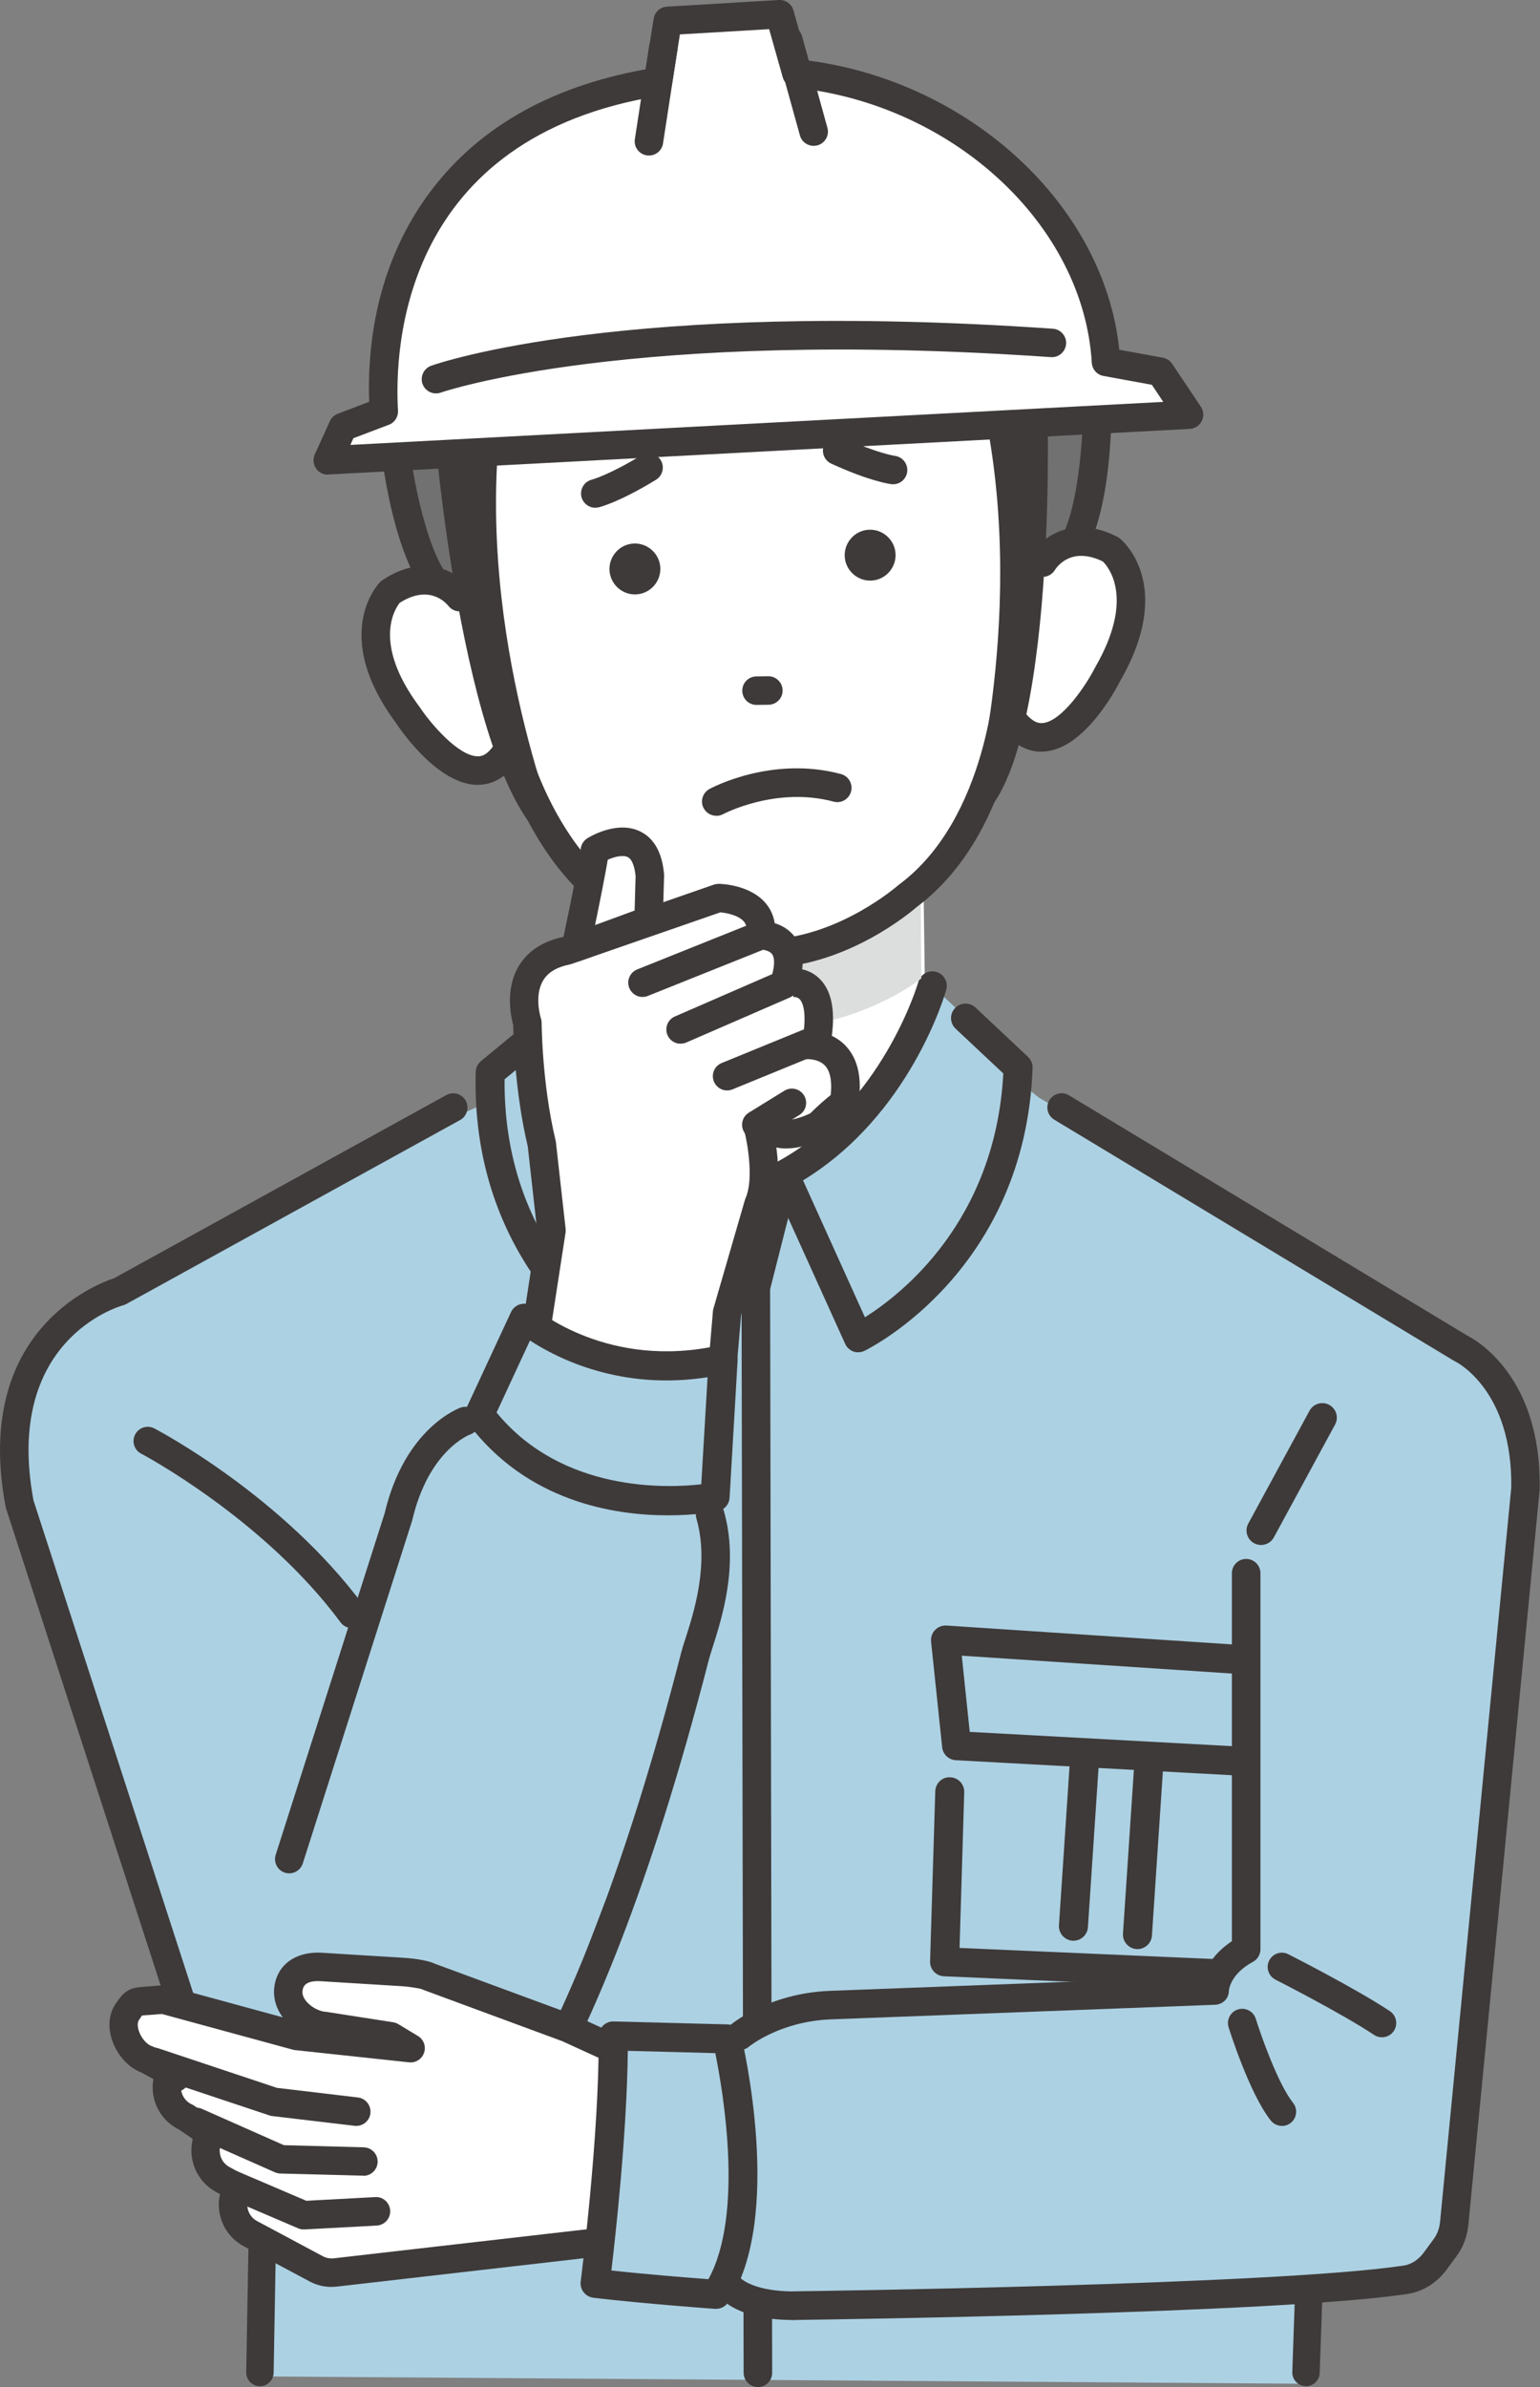
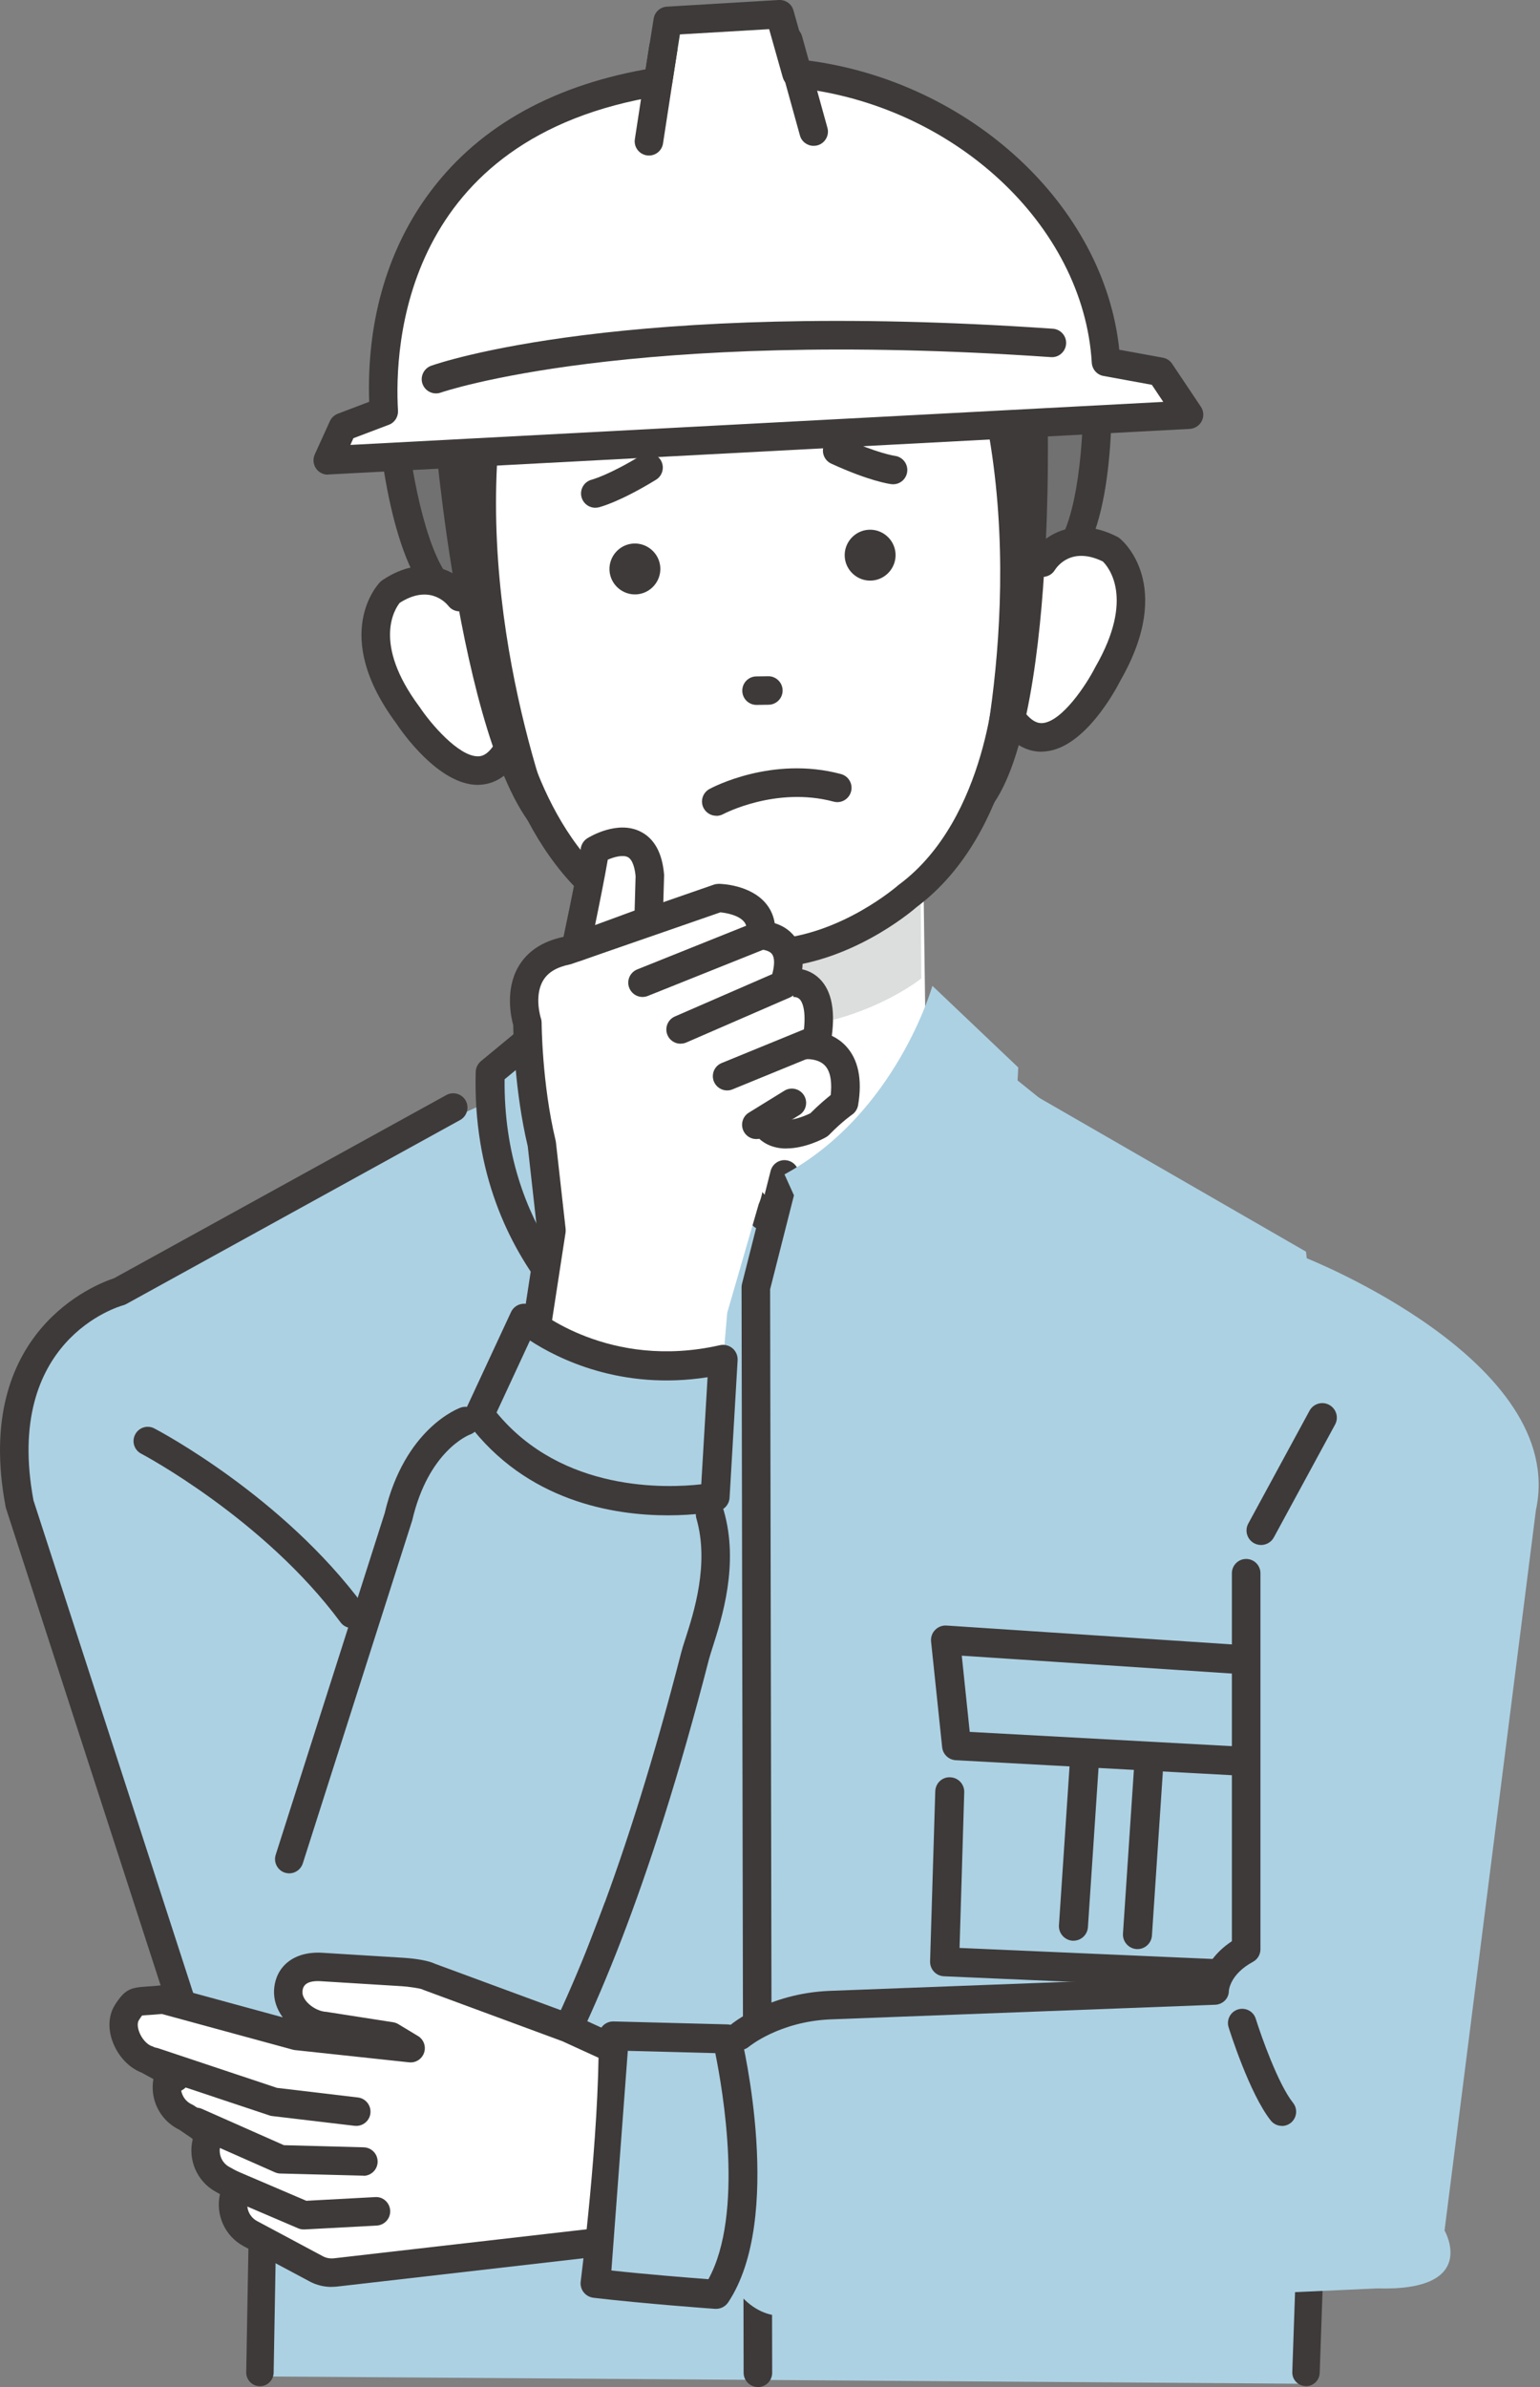
<svg xmlns="http://www.w3.org/2000/svg" id="_レイヤー_1" data-name="レイヤー 1" viewBox="0 0 187.63 290.68">
  <rect x="0" y="0" width="187.63" height="290.68" fill="#808080" stroke="none" />
  <defs>
    <style>
      .cls-1 {
        fill: #fff;
      }

      .cls-2 {
        fill: #acd1e3;
      }

      .cls-3 {
        fill: #727171;
      }

      .cls-4 {
        fill: #3e3a39;
      }

      .cls-5 {
        fill: #dcdddd;
      }
    </style>
  </defs>
  <polygon class="cls-1" points="56.18 136.69 74.96 124.05 75.52 103.55 112.46 103.55 112.74 124.05 137.01 141.58 111.29 241.2 96.06 255.45 83.1 254.79 56.18 136.69" />
  <polygon class="cls-2" points="162.78 184.63 159.12 152.42 125.42 133 108.52 191.2 107.49 194.57 93.54 212.68 80.38 195.69 62.1 133 49.14 138.88 46.13 141.05 29.29 148.87 32.6 182.13 31.67 289.39 159.08 290.28 162.78 217.93 162.78 184.63" />
  <path class="cls-2" d="M56.18,136.69l17.91-12.22s4.02,13.96,18.88,21.86c0,0,16-10.19,19.89-23.72l14.98,12.07-12.44,82.14h-43.81l-15.42-80.13Z" />
  <g>
    <polygon class="cls-2" points="30.89 202.43 72.03 199.72 70.68 212.58 33.29 214.61 30.89 202.43" />
    <path class="cls-4" d="M33.29,216.38c-.84,0-1.57-.59-1.73-1.43l-2.4-12.18c-.1-.5.02-1.02.33-1.42.31-.4.78-.65,1.29-.69l41.14-2.72c.52-.04,1.03.16,1.39.54.36.38.54.89.48,1.41l-1.35,12.87c-.09.86-.8,1.53-1.66,1.58l-37.39,2.03s-.06,0-.1,0ZM33.01,204.06l1.72,8.7,34.35-1.87.97-9.28-37.04,2.45Z" />
  </g>
  <path class="cls-4" d="M34.75,242.29c-.93,0-1.71-.73-1.76-1.67l-1.33-23.86c-.05-.98.69-1.81,1.67-1.86.98-.06,1.81.69,1.86,1.67l1.23,22.11,33.9-1.48-.57-18.96c-.03-.98.74-1.79,1.71-1.82.97-.04,1.79.74,1.82,1.71l.63,20.7c.03.97-.72,1.78-1.69,1.82l-37.39,1.63s-.05,0-.08,0Z" />
  <g>
    <polygon class="cls-2" points="156.34 202.43 115.2 199.72 116.54 212.58 153.94 214.61 156.34 202.43" />
    <path class="cls-4" d="M153.94,216.38s-.06,0-.1,0l-37.39-2.03c-.87-.05-1.57-.72-1.66-1.58l-1.35-12.87c-.05-.52.12-1.04.49-1.41.36-.38.87-.57,1.39-.54l41.14,2.72c.51.03.98.28,1.29.69.31.4.43.92.33,1.42l-2.4,12.18c-.16.83-.89,1.43-1.73,1.43ZM118.15,210.9l34.35,1.87,1.72-8.7-37.04-2.45.97,9.28Z" />
  </g>
  <path class="cls-4" d="M152.48,242.29s-.05,0-.08,0l-37.39-1.63c-.97-.04-1.72-.85-1.69-1.82l.63-20.7c.03-.98.83-1.76,1.82-1.71.98.03,1.74.85,1.71,1.82l-.57,18.96,33.9,1.48,1.23-22.11c.05-.98.89-1.73,1.86-1.67.98.05,1.72.89,1.67,1.86l-1.33,23.86c-.05.94-.83,1.67-1.76,1.67Z" />
  <path class="cls-4" d="M92.34,290.68c-.96,0-1.74-.78-1.74-1.74l-.25-132.16c0-.15.02-.29.05-.43l3.49-13.76c.24-.93,1.18-1.5,2.12-1.26.93.24,1.5,1.18,1.26,2.12l-3.44,13.55.25,131.95c0,.96-.78,1.74-1.74,1.74h0Z" />
  <path class="cls-4" d="M92.97,149.77c-.5,0-1-.21-1.35-.63l-4.12-4.87c-.63-.75-.54-1.86.21-2.49.75-.63,1.86-.54,2.49.21l4.12,4.87c.63.75.54,1.86-.21,2.49-.33.28-.74.42-1.14.42Z" />
  <path class="cls-2" d="M113.6,120.05s-4.37,15.54-18.02,22.96l9,19.9s18.62-9.13,19.48-32.92l-10.46-9.94Z" />
  <path class="cls-2" d="M72.34,119.07s3.37,15.79,16.52,24.07l-10.26,19.28s-18-10.3-17.34-34.1l11.08-9.25Z" />
-   <path class="cls-4" d="M104.58,164.68c-.2,0-.4-.03-.6-.1-.45-.16-.82-.5-1.01-.94l-9.01-19.9c-.38-.84-.05-1.84.77-2.28,12.8-6.96,17.12-21.74,17.16-21.89.27-.94,1.24-1.48,2.18-1.22.94.27,1.49,1.24,1.22,2.18-.18.64-4.43,15.28-17.45,23.21l7.54,16.67c4.32-2.71,15.89-11.6,16.86-29.69l-5.81-5.45c-.71-.67-.75-1.79-.08-2.5.67-.71,1.79-.75,2.5-.08l6.4,6.01c.37.35.58.84.56,1.35-.89,24.57-19.67,34.05-20.47,34.44-.24.12-.51.18-.78.18Z" />
  <path class="cls-4" d="M77.06,166.45c-.31,0-.61-.08-.88-.23-.77-.44-18.91-11.11-18.22-35.68.01-.51.25-.99.64-1.32l6.77-5.59c.75-.62,1.87-.52,2.49.24.62.75.52,1.87-.24,2.49l-6.14,5.07c-.18,18.11,10.79,27.73,14.93,30.71l8.59-16.15c-12.49-8.75-15.79-23.63-15.93-24.28-.2-.96.41-1.9,1.36-2.1.95-.2,1.89.4,2.1,1.36h0c.03.15,3.4,15.17,15.73,22.94.78.49,1.05,1.51.62,2.33l-10.26,19.28c-.22.42-.61.74-1.07.87-.16.05-.33.07-.49.07Z" />
  <path class="cls-4" d="M55.21,236.33c-.92,0-1.7-.72-1.76-1.65l-1.32-19.8c-.06-.98.67-1.82,1.65-1.88.98-.07,1.82.67,1.88,1.65l1.32,19.8c.07.98-.67,1.82-1.65,1.88-.04,0-.08,0-.12,0Z" />
  <path class="cls-4" d="M47.59,236.33c-.92,0-1.7-.72-1.76-1.65l-1.32-19.8c-.07-.98.67-1.82,1.65-1.88.97-.07,1.82.67,1.88,1.65l1.32,19.8c.06.98-.67,1.82-1.65,1.88-.04,0-.08,0-.12,0Z" />
  <path class="cls-4" d="M130.79,236.33s-.08,0-.12,0c-.97-.07-1.71-.91-1.65-1.88l1.32-19.8c.07-.97.91-1.72,1.88-1.65.97.07,1.71.91,1.65,1.88l-1.32,19.8c-.06.93-.84,1.65-1.76,1.65Z" />
  <path class="cls-4" d="M138.59,237.35s-.08,0-.12,0c-.97-.07-1.71-.91-1.65-1.88l1.32-19.8c.07-.97.91-1.71,1.88-1.65.97.07,1.71.91,1.65,1.88l-1.32,19.8c-.06.93-.84,1.65-1.76,1.65Z" />
  <g>
    <path class="cls-3" d="M47.78,51.25s1.62,19.44,7.7,21.82c0,0,6.37-.42,6.37-.37s-1.62-22.18-1.62-22.18l-12.45.73Z" />
    <path class="cls-4" d="M55.2,74.83l-.36-.14c-6.74-2.65-8.51-19.87-8.8-23.29l-.15-1.77,15.94-.94.12,1.71s1.29,17.69,1.56,21.47l2.61,2.3-4.18.27c-.09,0-.18,0-.26,0-.67.03-3.55.2-6.11.37l-.39.03ZM60.15,72.81h-.03c.03.41.18.75.4,1.01-.2-.29-.3-.65-.37-1.01ZM49.68,52.88c.81,7.26,3.05,16.7,6.13,18.44,1.86-.12,3.2-.21,4.18-.26l-1.36-18.7-8.94.53Z" />
  </g>
  <g>
    <path class="cls-3" d="M133.68,46.2s.67,19.49-5.09,22.58c0,0-6.37.33-6.37.37,0,.04-1-22.22-1-22.22l12.45-.73Z" />
    <path class="cls-4" d="M118.16,71.09l2.29-2.57c-.17-3.78-.96-21.51-.96-21.51l-.08-1.71,15.94-.94.06,1.78c.12,3.44.38,20.75-6,24.17l-.34.18-.39.02c-2.56.13-5.44.29-6.11.35-.08.01-.17.02-.27.03l-4.15.21ZM123.92,69.04c-.02.38-.09.75-.25,1.06.19-.29.31-.65.28-1.07h-.03ZM122.14,67.42v.04s0-.04,0-.04ZM123.04,48.56l.84,18.73c.97-.06,2.31-.14,4.18-.23,2.85-2.09,3.97-11.72,3.92-19.03l-8.94.53Z" />
  </g>
  <path class="cls-1" d="M136.66,68.62c-4.35-4.88-9.78-1.25-9.78-1.25l-1.45-26.15-16.44-7.79-18.38,1.08-2.52.15-18.38,1.08-15.41,9.67,1.7,27.32s-5.49-4.81-9.24.54c0,0-4.67,11.59,11.07,21.16,0,0,4.09-1.23,5-3.08,0,0,8.92,27.38,31.32,24.84,22.54-.1,28.54-27.9,28.54-27.9,1.12,1.73,4.98,2.03,4.98,2.03,15.88-11.32,8.99-21.7,8.99-21.7Z" />
  <path class="cls-5" d="M76.39,110.83s21.81,12.93,35.79-1.51l.07,9.83s-16.19,13.06-36.72,1.02l.87-9.34Z" />
  <path class="cls-4" d="M92.58,117.91c-8.69,0-15.99-4.81-16.82-5.37-13.03-7.57-16.08-25.55-16.2-26.32-.15-.95.49-1.84,1.44-1.99.95-.15,1.84.49,1.99,1.44.03.17,2.94,17.19,14.57,23.9.04.02.09.05.13.08.07.05,7.74,5.3,16.21,4.74,8.54-.44,15.49-6.55,15.56-6.61.04-.03.08-.06.12-.09,10.77-8.03,11.66-25.27,11.67-25.44.04-.96.85-1.7,1.81-1.66.96.04,1.7.85,1.66,1.81-.03.77-.96,18.99-13,28.03-.8.69-8.23,6.95-17.61,7.43-.51.03-1.02.05-1.52.05Z" />
  <path class="cls-4" d="M58.22,95.58c-4.79,0-9.31-6.53-9.94-7.49-8.05-10.84-2.21-16.96-1.96-17.22.08-.08.17-.16.27-.22,5.23-3.51,9.34-.88,10.78,1.01.58.76.44,1.85-.32,2.43-.76.58-1.84.44-2.42-.31-.38-.47-2.4-2.62-5.93-.37-.57.71-3.37,4.9,2.39,12.64.02.03.04.05.06.08,1.29,1.95,4.71,5.97,7.06,5.97h.04c.27,0,1.11-.02,2.04-1.56.5-.82,1.56-1.08,2.38-.58.82.5,1.08,1.56.58,2.38-1.59,2.62-3.57,3.21-4.95,3.23-.03,0-.07,0-.1,0Z" />
  <path class="cls-4" d="M126.89,91.54c-1.34,0-3.11-.52-4.78-2.66-.59-.76-.45-1.85.3-2.44.76-.59,1.85-.45,2.44.3,1.11,1.42,1.94,1.33,2.21,1.31,2.35-.23,5.29-4.65,6.36-6.76.01-.03.03-.06.05-.09,4.83-8.39,1.54-12.2.89-12.83-3.78-1.83-5.53.56-5.85,1.06-.5.81-1.57,1.06-2.38.57-.81-.5-1.08-1.54-.59-2.36,1.21-2.04,4.99-5.14,10.59-2.27.1.05.2.11.29.19.28.22,6.8,5.62.08,17.33-.52,1.03-4.29,8.14-9.09,8.61-.16.02-.33.03-.51.03Z" />
  <path class="cls-4" d="M72.53,61.83c-.78,0-1.49-.53-1.69-1.33-.22-.93.34-1.86,1.27-2.09.06-.02,2.13-.58,6-2.95.82-.5,1.89-.24,2.39.57.5.82.24,1.89-.57,2.39-4.38,2.68-6.73,3.3-6.99,3.36-.14.03-.27.05-.41.05Z" />
  <path class="cls-4" d="M108.82,58.97c-.07,0-.14,0-.2-.01-.26-.03-2.67-.36-7.34-2.5-.87-.4-1.26-1.43-.86-2.3.4-.87,1.43-1.26,2.3-.86,4.17,1.91,6.29,2.21,6.31,2.21.95.13,1.62.99,1.5,1.94-.11.88-.85,1.52-1.71,1.52Z" />
  <path class="cls-4" d="M106.2,70.7h0c-1.7.1-3.18-1.21-3.28-2.91h0c-.1-1.7,1.21-3.18,2.91-3.28h0c1.7-.1,3.18,1.21,3.28,2.91h0c.1,1.7-1.21,3.18-2.91,3.28Z" />
  <path class="cls-4" d="M77.54,72.38h0c-1.7.1-3.18-1.21-3.28-2.91h0c-.1-1.7,1.21-3.18,2.91-3.28h0c1.7-.1,3.18,1.21,3.28,2.91h0c.1,1.7-1.21,3.18-2.91,3.28Z" />
  <g>
    <g>
      <path class="cls-1" d="M141.37,45.28l-6.62-1.21c-1.03-17.55-17.58-33.02-37.71-35.11l-2.04-7.22-13.65.8-1.18,7.4c-25.92,4.12-34.44,22.62-33.41,40.17l-5,1.9-1.84,4.05,104.94-5.55-3.5-5.23Z" />
      <path class="cls-4" d="M39.93,57.8c-.57,0-1.11-.28-1.43-.76-.34-.5-.4-1.14-.15-1.7l1.84-4.05c.19-.42.54-.74.97-.91l3.82-1.45c-.32-9.5,2.08-18.11,6.98-24.95,5.85-8.18,14.83-13.41,26.7-15.54l.98-6.17c.13-.81.8-1.41,1.61-1.46L94.9,0c.82-.04,1.55.48,1.77,1.26l1.72,6.1c19.88,2.58,36.18,17.73,37.98,35.23l5.31.97c.46.08.87.35,1.13.74l3.5,5.23c.35.52.39,1.18.11,1.74-.28.56-.84.92-1.46.96l-104.94,5.55s-.06,0-.09,0ZM43.05,53.38l-.36.8,99.04-5.24-1.39-2.08-5.9-1.08c-.79-.14-1.37-.81-1.42-1.61-.99-16.77-16.87-31.48-36.16-33.49-.71-.07-1.3-.57-1.49-1.26l-1.66-5.87-10.87.64-.96,6.03c-.12.74-.7,1.32-1.44,1.44-31.44,5-32.4,30.62-31.95,38.35.04.76-.41,1.46-1.12,1.72l-4.33,1.64Z" />
    </g>
    <path class="cls-4" d="M53.12,47.91c-.71,0-1.38-.44-1.64-1.15-.32-.9.15-1.89,1.05-2.22.93-.33,23.49-8.12,75.75-4.51.96.07,1.68.9,1.61,1.85-.07.96-.9,1.68-1.85,1.61-51.4-3.55-74.12,4.24-74.35,4.32-.19.07-.39.1-.58.1Z" />
    <path class="cls-4" d="M79.07,18.94c-.09,0-.18,0-.27-.02-.95-.15-1.6-1.03-1.45-1.98l1.76-11.43c.15-.95,1.03-1.6,1.98-1.45.95.15,1.6,1.03,1.45,1.98l-1.76,11.43c-.13.86-.87,1.47-1.71,1.47Z" />
    <path class="cls-4" d="M99.13,17.76c-.76,0-1.46-.5-1.67-1.27l-3.09-11.15c-.26-.92.28-1.88,1.21-2.14.92-.26,1.88.28,2.14,1.21l3.09,11.15c.26.92-.28,1.88-1.21,2.14-.16.04-.31.06-.47.06Z" />
  </g>
  <path class="cls-4" d="M53.15,54.64s4.1,45.88,15.59,48.85c0,0-10.09-23.58-8.03-49.3l-7.56.44Z" />
  <path class="cls-4" d="M127.63,50.26s1.31,46.05-9.75,50.34c0,0,7.25-24.6,2.19-49.9l7.56-.44Z" />
  <path class="cls-4" d="M31.67,290.58h-.03c-.92-.02-1.66-.78-1.64-1.7l1.87-105.66c.02-.92.77-1.66,1.7-1.64.92.02,1.66.78,1.64,1.7l-1.87,105.66c-.02.91-.76,1.64-1.67,1.64Z" />
  <path class="cls-4" d="M159.12,290.57s-.04,0-.06,0c-.92-.03-1.65-.81-1.61-1.73l3.66-105.66c.03-.92.8-1.66,1.73-1.61.92.03,1.65.81,1.61,1.73l-3.66,105.66c-.03.9-.77,1.62-1.67,1.62Z" />
  <path class="cls-4" d="M92.17,85.84c-.95,0-1.72-.76-1.73-1.71-.02-.96.75-1.75,1.71-1.76l1.44-.02c.94-.02,1.75.75,1.76,1.71.02.96-.75,1.75-1.71,1.76l-1.44.02h-.03Z" />
  <path class="cls-4" d="M87.27,99.34c-.62,0-1.21-.33-1.53-.91-.46-.84-.14-1.89.7-2.35.31-.17,7.62-4.07,16.02-1.82.93.25,1.48,1.2,1.23,2.13-.25.93-1.2,1.48-2.12,1.23-7.02-1.88-13.4,1.49-13.46,1.52-.26.14-.54.21-.82.21Z" />
  <path class="cls-2" d="M89.82,249.44s-.14-4.5,6.17-5.19l51.54-.69s2.48-4.6,5.54-6.07v-50.33l5.93-34.02s32.08,12.58,28.13,30.77l-11.13,87.71s4.33,7.42-8.19,7.05l-71.81,3.26s-5.09,1.29-8.24-6.58l-1.19-23.36,3.26-2.56Z" />
  <path class="cls-2" d="M85.07,180.95c3.98,5.16-.07,18.16-.38,20.67-.3,2.51-22.41,59.93-22.41,59.93l-6.42,5.42c-17.7,7.38-27.94-5.12-27.94-5.12L2.39,183.13c-4.06-21.51,12.17-25.87,12.17-25.87l27.78-15.3-6.45,23.91,10.23,17.26,10.07-11.64,28.89,9.45Z" />
  <g>
    <path class="cls-1" d="M103.34,133.44c.19-7.03-4.26-6.19-4.26-6.19l.45-.67c1.28-7.68-3.13-6.88-3.13-6.88l-.89.2c1.28-7.68-3.13-6.88-3.13-6.88.61-4.45-4.83-3.65-4.83-3.65l-18.48,6.41c-7.27,1.49-4.8,8.8-4.8,8.8,0,0,.02,7.54,1.75,14.73l1.95,10.53-4.1,25.66h23.4l1.33-15.63,3.84-13.24c1.31-2.95.26-7.96.04-8.92l.53,2.23,6-2.55,4.35-3.92Z" />
    <path class="cls-4" d="M63.27,177.07c-.09,0-.18,0-.27-.02-.95-.15-1.6-1.03-1.45-1.98l3.89-25.28-1.14-10.2c-1.57-6.61-1.75-13.36-1.77-14.76-.28-1-.99-4.29.61-7.08,1.08-1.88,2.92-3.11,5.46-3.65l18.37-6.37c.19-.07.4-.09.6-.1.38,0,3.81.13,5.7,2.34.96,1.12,1.34,2.56,1.12,4.18-.08.62-.49,1.14-1.07,1.37l-14.39,5.76c-.89.36-1.9-.08-2.26-.97-.36-.89.08-1.9.97-2.26l13.27-5.32c-.07-.24-.18-.4-.28-.51-.65-.77-2.11-1.05-2.86-1.12l-18.15,6.29c-.07.02-.15.05-.22.06-1.6.33-2.67.98-3.25,1.99-1.1,1.89-.26,4.53-.25,4.56.06.17.09.36.09.54,0,.07.04,7.43,1.7,14.33.02.07.03.14.04.21l1.18,10.53c.02.15.01.31,0,.46l-3.93,25.51c-.13.86-.87,1.47-1.71,1.47Z" />
    <path class="cls-4" d="M82.92,127.1c-.67,0-1.31-.39-1.59-1.04-.38-.88.02-1.9.9-2.28l11.86-5.16c.3-1.11.3-1.98-.02-2.42-.39-.54-1.34-.56-1.35-.56h0c-.95,0-1.73-.76-1.75-1.7-.02-.95.72-1.74,1.67-1.77.28-.01,2.77-.03,4.23,1.96,1.12,1.53,1.22,3.66.29,6.33-.16.46-.5.83-.95,1.02l-12.59,5.47c-.23.1-.46.14-.69.14Z" />
    <path class="cls-4" d="M88.59,132.79c-.68,0-1.33-.41-1.61-1.08-.36-.89.06-1.9.95-2.26l10.02-4.1c.28-2.58-.3-3.45-.51-3.66-.31-.32-.74-.28-.78-.28l-.26-1.72-.31-1.71c.22-.04,2.2-.34,3.77,1.21,1.52,1.5,1.98,4.08,1.38,7.67-.1.59-.5,1.09-1.05,1.32l-10.95,4.48c-.22.09-.44.13-.66.13Z" />
    <path class="cls-4" d="M95.8,139.86c-.52,0-1.04-.06-1.54-.21-1.18-.34-2.12-1.11-2.71-2.21-.45-.84-.14-1.9.71-2.35.84-.45,1.9-.14,2.35.71.15.29.33.44.62.52.98.29,2.68-.34,3.5-.75,1.05-1.05,1.93-1.78,2.48-2.22.14-1.27.08-2.74-.68-3.57-.83-.9-2.26-.8-2.28-.8-.94.08-1.79-.62-1.88-1.57-.09-.95.59-1.79,1.54-1.89.32-.03,3.15-.26,5.14,1.85,1.52,1.62,2.03,4.05,1.5,7.21-.08.47-.35.89-.74,1.16,0,0-1.17.8-2.78,2.44-.11.12-.25.22-.39.3-.29.17-2.51,1.37-4.82,1.37Z" />
-     <path class="cls-4" d="M87.26,177.21s-.1,0-.15,0c-.95-.08-1.66-.92-1.58-1.88l1.33-15.63c0-.11.03-.23.06-.34l3.84-13.24c.02-.07.05-.15.08-.22.99-2.23.26-6.51-.1-7.97-.23-.93.34-1.87,1.26-2.1.93-.23,1.87.33,2.1,1.26.16.65,1.52,6.38-.05,10.1l-3.76,12.97-1.31,15.46c-.08.91-.84,1.59-1.73,1.59Z" />
    <path class="cls-4" d="M92.15,138.71c-.58,0-1.15-.29-1.48-.83-.5-.82-.25-1.89.57-2.39l4.33-2.67c.81-.5,1.88-.25,2.39.57.5.82.25,1.89-.57,2.39l-4.32,2.67c-.28.17-.6.26-.91.26Z" />
  </g>
  <g>
    <path class="cls-2" d="M63.87,160.53s9.61,8.32,24.24,5.01l-.98,16.75s-18.39,3.71-28.69-10.05l5.44-11.7Z" />
    <path class="cls-4" d="M81.38,184.53c-6.63,0-17.23-1.7-24.37-11.24-.39-.52-.46-1.21-.19-1.81l5.44-11.7c.23-.5.69-.87,1.23-.98.54-.12,1.11.03,1.53.39.37.32,9.18,7.69,22.69,4.62.54-.12,1.11.02,1.54.38.42.36.65.9.62,1.45l-.98,16.75c-.05.8-.63,1.47-1.42,1.63-.27.05-2.65.51-6.09.51ZM60.49,172c8.01,9.77,20.81,9.22,24.95,8.75l.77-13.04c-10.53,1.65-18.27-2.27-21.64-4.47l-4.07,8.77Z" />
  </g>
  <path class="cls-4" d="M45.03,271.02c-11.67,0-18.37-7.96-18.46-8.06-.14-.17-.24-.36-.31-.56L.73,183.67c-.02-.07-.04-.14-.05-.21-4.03-21.37,11.09-27.11,13.19-27.79l40.51-22.32c.84-.46,1.89-.16,2.36.68.46.84.16,1.9-.68,2.36l-40.66,22.4c-.12.07-.25.12-.39.16-.59.16-14.56,4.26-10.93,23.76l25.39,78.28c1.47,1.62,10.52,10.63,25.56,4.45,1.16-.87,14.5-11.82,27.98-64.25.11-.44.28-.97.5-1.64,1.03-3.19,2.93-9.13,1.34-14.63-.27-.92.26-1.88,1.18-2.15.92-.27,1.88.26,2.15,1.18,1.89,6.52-.23,13.11-1.36,16.66-.19.59-.35,1.1-.44,1.44-14.54,56.52-28.99,66.02-29.6,66.39-.08.05-.16.09-.25.13-4.23,1.76-8.08,2.45-11.5,2.45Z" />
  <g>
    <path class="cls-1" d="M70.16,115.36s1.8-8.39,2.32-11.81c0,0,6.11-3.8,6.7,3.09l-.16,5.46-8.86,3.26Z" />
    <path class="cls-4" d="M70.16,117.1c-.41,0-.82-.15-1.14-.42-.48-.41-.69-1.06-.56-1.68.02-.08,1.8-8.38,2.3-11.7.08-.5.37-.95.8-1.22.37-.23,3.7-2.21,6.48-.81,1.68.84,2.65,2.6,2.87,5.23,0,.07,0,.13,0,.2l-.16,5.46c-.02.71-.47,1.33-1.14,1.58l-8.86,3.26c-.2.07-.4.11-.6.11ZM74.05,104.69c-.38,2.22-1.05,5.54-1.55,7.96l4.82-1.77.12-4.18c-.07-.77-.3-2-.96-2.33-.6-.3-1.65-.02-2.43.32Z" />
  </g>
  <path class="cls-4" d="M42.89,198.26c-.53,0-1.06-.24-1.4-.7-9.34-12.62-24.15-20.47-24.29-20.54-.85-.44-1.18-1.49-.73-2.34.44-.85,1.49-1.18,2.34-.73.64.33,15.67,8.3,25.47,21.55.57.77.41,1.86-.36,2.43-.31.23-.67.34-1.03.34Z" />
-   <path class="cls-4" d="M96.36,282.51c-2.15,0-7.37-.37-9.58-3.81-.52-.81-.28-1.88.52-2.4.81-.52,1.88-.28,2.4.52,1.32,2.06,5.84,2.28,7.32,2.2.03,0,.05,0,.08,0,.58,0,58.39-.77,73.91-3.13.94-.14,1.82-.71,2.47-1.6l1.22-1.66c.41-.56.67-1.26.75-2.03l8.68-89.45c.16-11.84-6.61-15.26-6.9-15.4-.05-.02-.11-.05-.15-.08l-48.63-29.32c-.82-.49-1.09-1.56-.59-2.38.5-.82,1.56-1.09,2.38-.59l48.56,29.28c1.05.53,9.01,5.01,8.79,18.62,0,.05,0,.09,0,.14l-8.69,89.52c-.14,1.4-.62,2.69-1.41,3.76l-1.22,1.66c-1.21,1.64-2.89,2.69-4.75,2.98-15.68,2.39-71.46,3.13-74.35,3.17-.15,0-.44.02-.83.02ZM185.89,181.25h0,0Z" />
  <path class="cls-4" d="M90.13,249.65c-.49,0-.99-.21-1.33-.62-.62-.73-.52-1.83.21-2.45.19-.16,4.63-3.82,12-4.14l45.57-1.73c.42-1.22,1.37-2.91,3.51-4.32v-44.81c0-.96.78-1.74,1.74-1.74s1.74.78,1.74,1.74v45.79c0,.64-.35,1.23-.91,1.53-2.8,1.51-2.93,3.46-2.94,3.54,0,.93-.74,1.65-1.67,1.69l-46.9,1.78c-6.2.27-9.87,3.3-9.91,3.33-.33.27-.72.41-1.12.41Z" />
  <g>
    <path class="cls-1" d="M74.54,249.41l-5.35-2.45-16.93-6.25c-.54-.33-2.54-.54-3.17-.57l-9.91-.61c-2.18-.13-3.92.74-4.06,2.91-.13,2.18,2.32,4.14,4.5,4.28l8.02,1.25,2.4,1.44-13.89-1.49-16.27-4.43c-3.36.38-3.28-.17-4.4,1.58-1.19,1.86.39,5.04,2.49,5.74l3.41,1.88c.29.82-.58-.37-.69-.12-.9,2.02,0,4.39,2.02,5.29l2.03,1.38c-.16.19.94.49.81.72-1.07,1.94-.37,4.37,1.57,5.44.66.37,1.28.71,1.86,1.03-.04.06-.08.11-.11.17-1.04,1.95-.31,4.37,1.64,5.42l8.01,4.28c.71.38,1.51.54,2.31.45l34.66-3.98,1.26-22.67c-.63-.42-1.4-.67-2.22-.67Z" />
    <path class="cls-4" d="M40.4,278.49c-.95,0-1.87-.23-2.7-.68l-8.01-4.28c-2.33-1.24-3.45-3.88-2.89-6.34l-.52-.29c-2.32-1.28-3.4-3.94-2.8-6.39-.03-.03-.06-.07-.09-.11l-1.54-1.05c-1.32-.64-2.34-1.74-2.87-3.12-.38-.99-.47-2.04-.29-3.05l-1.44-.79c-1.58-.6-2.93-2.07-3.57-3.88-.56-1.59-.43-3.19.34-4.39,1.17-1.82,1.83-2.09,3.84-2.21.47-.03,1.05-.06,1.82-.15.22-.02.44,0,.65.05l14.12,3.85c-.75-1.01-1.12-2.17-1.06-3.32.18-2.96,2.5-4.75,5.89-4.54l9.91.61c.46.03,2.66.19,3.76.71l16.84,6.21s.08.03.12.05l5.04,2.3c.99.07,1.94.4,2.77.95.51.34.8.93.77,1.54l-1.26,22.67c-.05.84-.7,1.53-1.54,1.63l-34.66,3.98c-.21.02-.42.03-.63.03ZM30.36,267.47c-.54,1.09-.12,2.42.96,3l8.01,4.28c.4.22.86.3,1.31.26l33.2-3.81,1.11-20.01c-.14-.03-.28-.04-.42-.04-.25,0-.49-.05-.72-.16l-5.29-2.42-16.87-6.23c-.08-.03-.16-.06-.23-.1-.36-.13-1.67-.32-2.45-.37l-9.9-.61c-2.13-.13-2.19.9-2.22,1.29-.03.46.27,1.03.81,1.51.59.53,1.38.89,2.06.93.05,0,.11,0,.16.02l8.02,1.25c.22.03.43.11.63.23l2.39,1.44c.7.42,1.01,1.27.75,2.04-.26.77-1.02,1.26-1.83,1.17l-13.89-1.49c-.09,0-.18-.03-.27-.05l-15.96-4.35c-.7.07-1.25.1-1.67.13-.27.02-.58.03-.74.06-.07.08-.19.25-.39.57-.19.29-.18.81.02,1.37.29.83.95,1.59,1.56,1.79.1.03.19.07.28.12l3.41,1.88c.38.21.66.54.8.95.49,1.41-.35,2.11-.63,2.3-.08.05-.17.11-.28.16.02.15.06.29.12.43.22.57.64,1.01,1.19,1.26.09.04.18.09.27.15l2.03,1.38c.13.09.25.19.35.31.39.22.95.57,1.16,1.29.14.47.09.97-.15,1.4-.6,1.1-.21,2.48.89,3.08l1.86,1.02c.41.23.72.61.84,1.07s.06.94-.19,1.35c-.03.06-.07.11-.11.16ZM51.36,242.2s.02.01.03.02c-.01,0-.02-.01-.03-.02Z" />
  </g>
  <g>
    <path class="cls-2" d="M88.59,248.28s5.15,21.38-1.32,31.11c0,0-8.76-.63-14.74-1.35,0,0,2.3-17.73,2.21-30.12l13.86.36Z" />
-     <path class="cls-4" d="M87.26,281.16s-.08,0-.13,0c-.09,0-8.87-.64-14.83-1.35-.47-.06-.9-.3-1.19-.67-.29-.37-.42-.85-.36-1.31.02-.18,2.28-17.76,2.19-29.88,0-.48.19-.94.53-1.28.34-.34.81-.52,1.29-.51l13.86.36c.8.02,1.49.58,1.67,1.35.22.9,5.25,22.25-1.57,32.5-.33.49-.88.79-1.47.79ZM74.49,276.49c4.39.48,9.61.89,11.82,1.06,4.37-7.93,1.76-23,.84-27.53l-10.66-.28c-.1,9.83-1.46,22.2-2,26.75Z" />
+     <path class="cls-4" d="M87.26,281.16s-.08,0-.13,0c-.09,0-8.87-.64-14.83-1.35-.47-.06-.9-.3-1.19-.67-.29-.37-.42-.85-.36-1.31.02-.18,2.28-17.76,2.19-29.88,0-.48.19-.94.53-1.28.34-.34.81-.52,1.29-.51l13.86.36c.8.02,1.49.58,1.67,1.35.22.9,5.25,22.25-1.57,32.5-.33.49-.88.79-1.47.79ZM74.49,276.49c4.39.48,9.61.89,11.82,1.06,4.37-7.93,1.76-23,.84-27.53l-10.66-.28Z" />
  </g>
  <path class="cls-4" d="M43.4,258.88c-.07,0-.14,0-.21-.01l-10.04-1.19c-.12-.01-.23-.04-.34-.08l-14.65-4.88c-.91-.3-1.4-1.29-1.1-2.2.3-.91,1.28-1.4,2.2-1.1l14.48,4.83,9.87,1.17c.95.11,1.63.98,1.52,1.93-.1.88-.85,1.53-1.72,1.53Z" />
  <path class="cls-4" d="M44.27,264.94s-.03,0-.05,0l-10.07-.26c-.23,0-.45-.06-.66-.15l-10.29-4.55c-.88-.39-1.27-1.41-.88-2.29.39-.88,1.41-1.27,2.29-.88l9.98,4.42,9.73.26c.96.03,1.71.82,1.69,1.78-.02.94-.8,1.69-1.73,1.69Z" />
  <path class="cls-4" d="M37,271.49c-.23,0-.47-.05-.68-.14l-8.79-3.76c-.88-.38-1.29-1.4-.91-2.28.38-.88,1.4-1.29,2.28-.91l8.42,3.6,8.39-.45c.96-.07,1.77.68,1.83,1.64.05.96-.68,1.77-1.64,1.83l-8.79.47s-.06,0-.09,0Z" />
  <path class="cls-4" d="M156.19,258.88c-.51,0-1.02-.22-1.36-.65-2.59-3.25-5.04-11.03-5.14-11.36-.29-.91.23-1.89,1.14-2.17.91-.28,1.89.22,2.17,1.14.65,2.07,2.72,7.95,4.54,10.23.6.75.47,1.84-.27,2.44-.32.25-.7.38-1.08.38Z" />
-   <path class="cls-4" d="M168.37,248.09c-.33,0-.67-.09-.96-.29-3.93-2.62-11.93-6.69-12.01-6.73-.85-.43-1.2-1.48-.76-2.33.43-.86,1.48-1.2,2.33-.76.34.17,8.27,4.2,12.37,6.93.8.53,1.01,1.61.48,2.41-.33.5-.88.77-1.45.77Z" />
  <path class="cls-4" d="M35.25,228.13c-.17,0-.35-.03-.53-.08-.91-.29-1.42-1.27-1.13-2.18l13.28-41.61c2.44-10.34,8.98-12.75,9.26-12.85.9-.32,1.9.16,2.21,1.06.32.9-.15,1.88-1.05,2.21-.24.09-5.1,2.04-7.06,10.44-.01.04-.02.09-.04.13l-13.3,41.67c-.24.74-.92,1.21-1.65,1.21Z" />
  <path class="cls-4" d="M153.64,188.14c-.29,0-.57-.07-.84-.21-.86-.47-1.18-1.54-.71-2.4l7.46-13.74c.47-.86,1.54-1.18,2.4-.71.86.47,1.18,1.54.71,2.4l-7.46,13.74c-.32.59-.93.92-1.56.92Z" />
</svg>